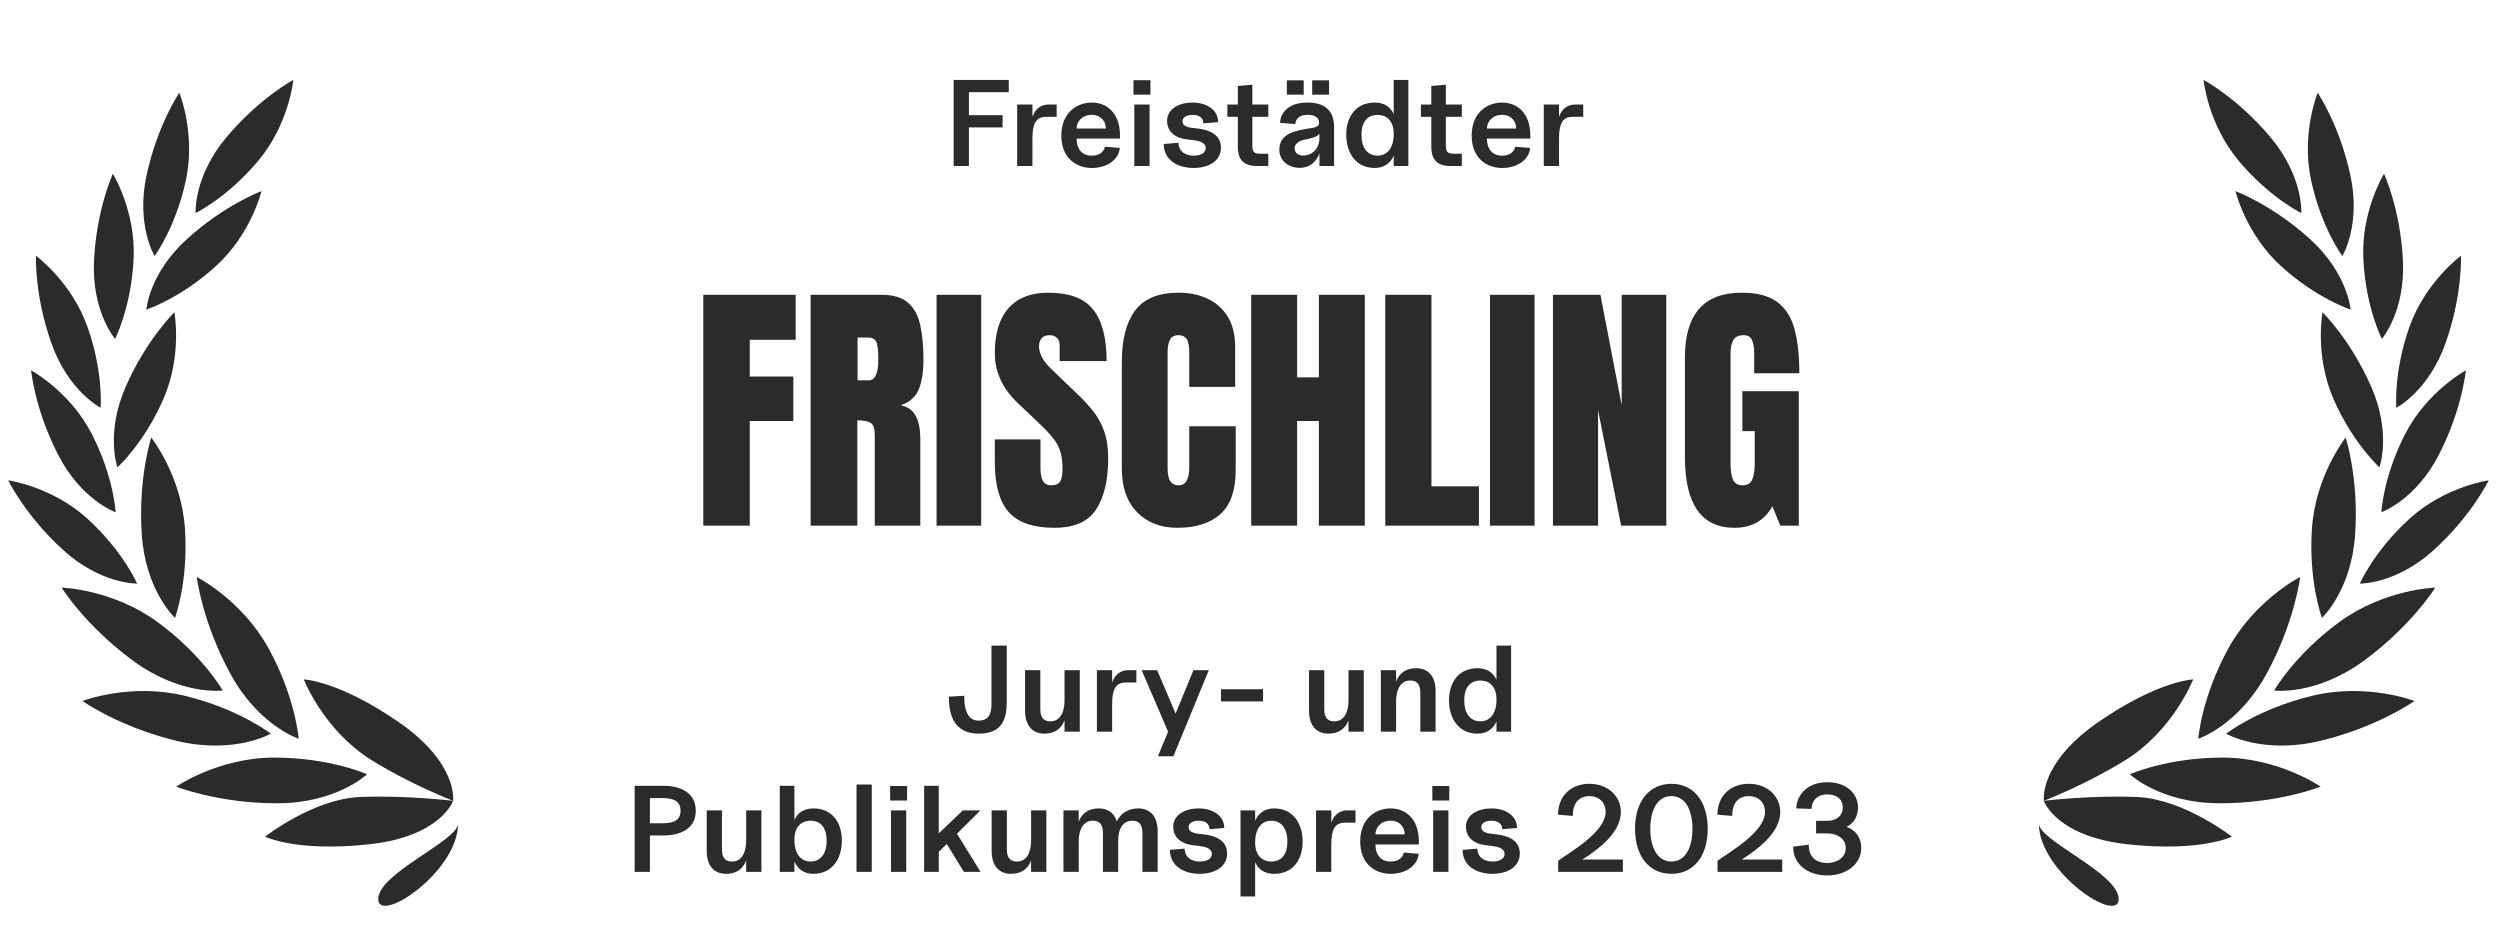
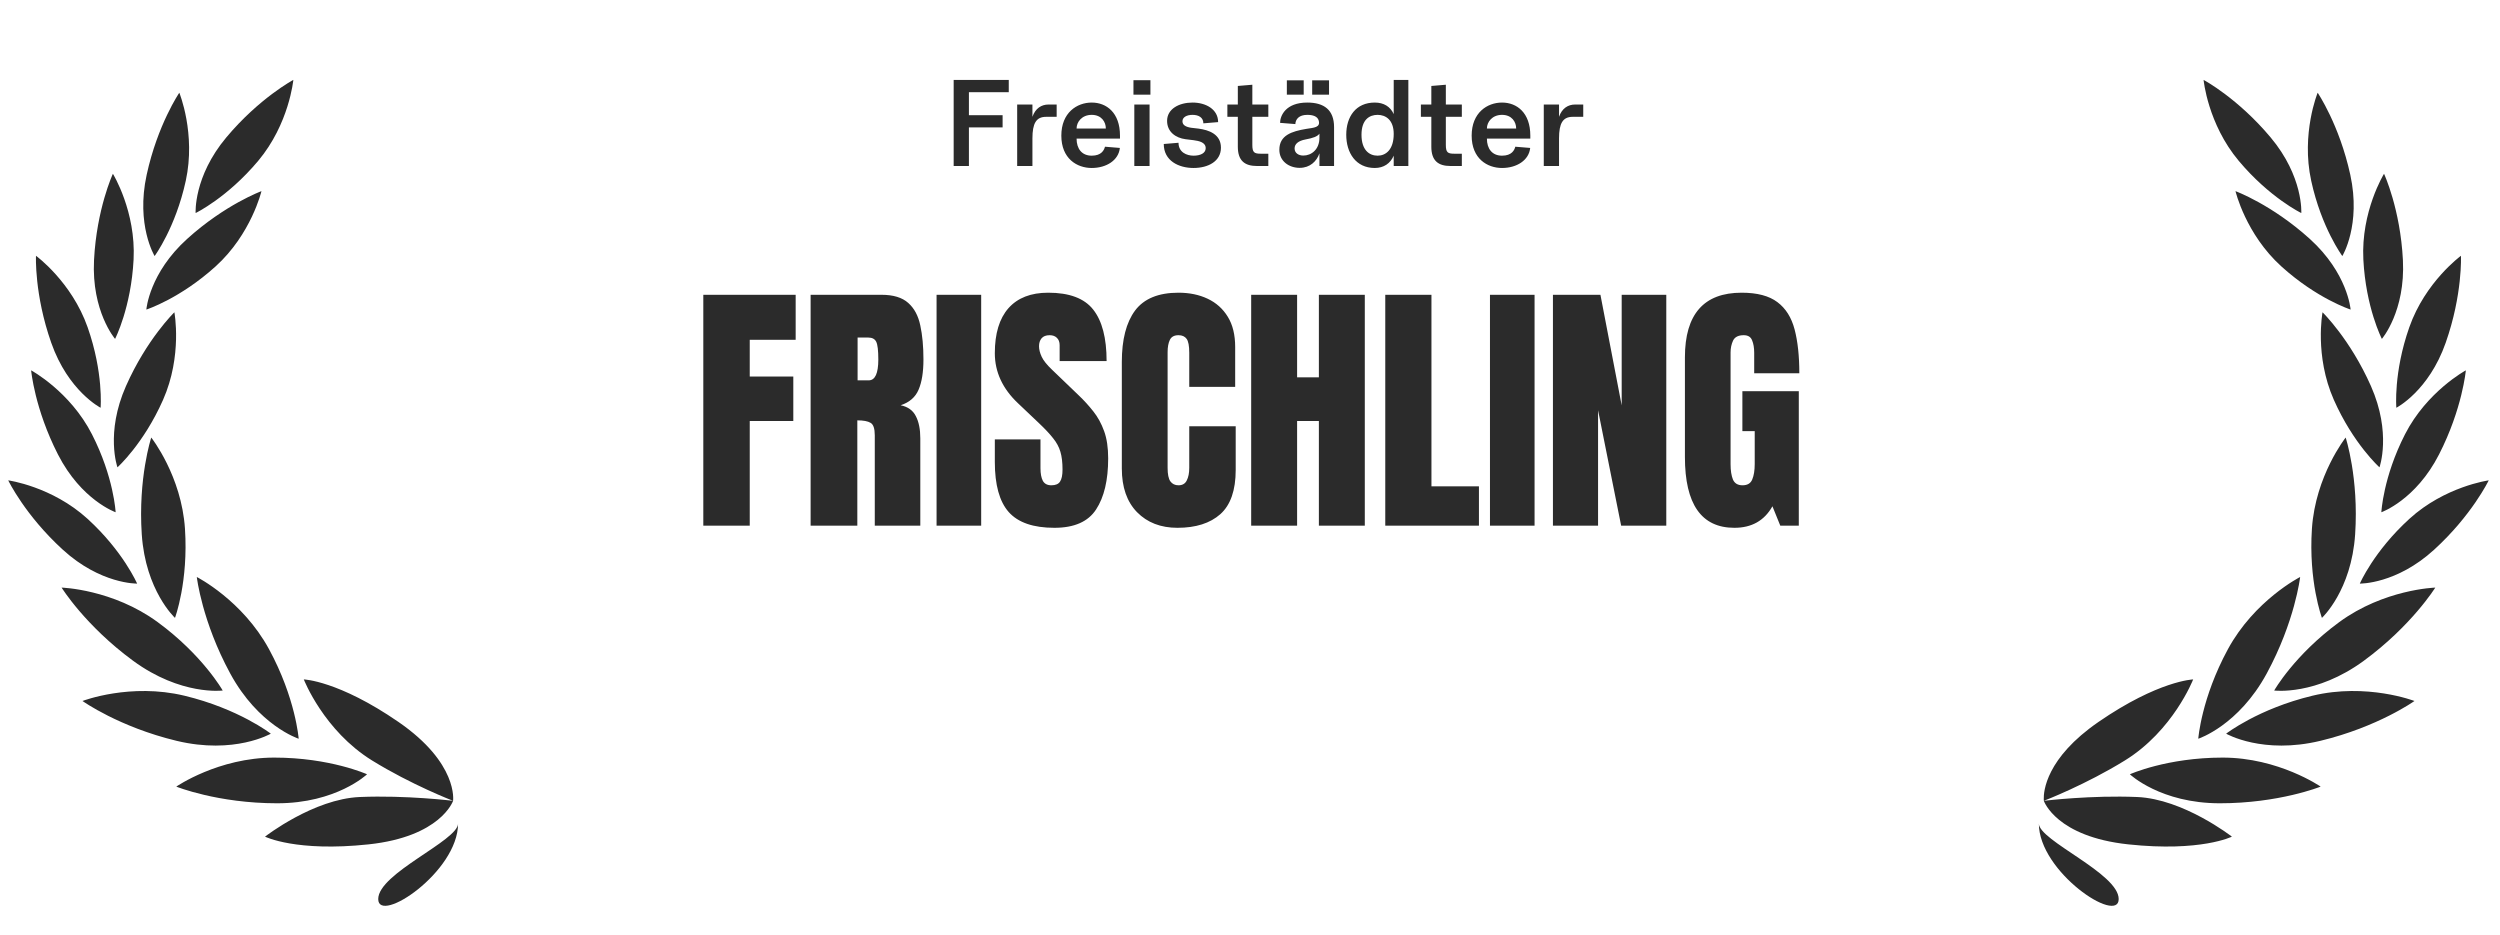
<svg xmlns="http://www.w3.org/2000/svg" width="214" height="80" viewBox="0 0 214 80" fill="none">
  <path d="M39.211 70.491C39.211 74.646 32.376 79.166 32.376 76.959C32.377 74.751 39.211 71.964 39.211 70.491ZM30.8 68.224C34.773 68.058 38.783 68.55 38.783 68.55C38.773 68.58 37.722 71.621 31.544 72.279C25.362 72.939 22.71 71.629 22.686 71.617C22.731 71.582 26.847 68.389 30.8 68.224ZM23.472 64.85C28.253 64.85 31.42 66.278 31.42 66.278H31.419C31.399 66.297 28.791 68.762 23.72 68.761C18.628 68.761 15.089 67.334 15.089 67.334C15.089 67.334 18.69 64.85 23.472 64.85ZM26.005 58.158C26.005 58.158 28.965 58.256 34.108 61.798C39.251 65.34 38.783 68.55 38.783 68.55C38.748 68.536 35.208 67.173 31.843 65.092C27.724 62.544 26.021 58.199 26.005 58.158ZM7.06 60.004C7.112 59.984 11.171 58.44 15.789 59.553C20.437 60.672 23.182 62.803 23.182 62.803C23.182 62.803 20.065 64.607 15.116 63.415C10.188 62.228 7.088 60.024 7.06 60.004ZM16.846 49.391C16.862 49.399 20.752 51.378 23.029 55.571C25.311 59.771 25.567 63.236 25.567 63.236C25.534 63.225 22.128 62.108 19.71 57.656C17.291 53.203 16.85 49.427 16.846 49.391ZM5.274 50.299C5.274 50.299 9.646 50.428 13.501 53.257C17.356 56.086 19.064 59.109 19.064 59.109C19.064 59.109 15.492 59.57 11.388 56.558C7.284 53.544 5.274 50.299 5.274 50.299ZM12.947 37.454C12.979 37.494 15.533 40.744 15.833 45.255C16.136 49.793 14.979 52.89 14.979 52.89C14.968 52.88 12.456 50.559 12.135 45.738C11.815 40.926 12.937 37.485 12.947 37.454ZM0.704 41.118C0.704 41.118 4.448 41.631 7.499 44.416C10.549 47.2 11.737 49.956 11.737 49.956C11.699 49.957 8.606 50.003 5.379 47.057C2.141 44.102 0.714 41.139 0.704 41.118ZM2.665 31.701C2.665 31.701 5.991 33.495 7.871 37.173C9.751 40.85 9.898 43.849 9.898 43.849C9.898 43.849 6.963 42.819 4.961 38.901C2.959 34.985 2.665 31.701 2.665 31.701ZM14.927 26.731C14.927 26.731 15.629 30.445 13.959 34.223C12.289 38.001 10.054 40.003 10.054 40.003C10.054 40.003 9.003 37.074 10.782 33.051C12.561 29.029 14.927 26.731 14.927 26.731ZM3.08 21.895C3.095 21.905 6.136 24.129 7.502 28.017C8.87 31.914 8.612 34.904 8.612 34.904C8.612 34.904 5.842 33.49 4.385 29.338C2.928 25.188 3.08 21.895 3.08 21.895ZM9.664 14.875C9.683 14.905 11.646 18.11 11.435 22.216C11.223 26.323 9.862 28.987 9.851 29.01C9.851 29.01 7.822 26.65 8.049 22.257C8.274 17.893 9.646 14.914 9.664 14.875ZM22.381 16.362C22.381 16.362 21.512 20.041 18.448 22.811C15.406 25.56 12.569 26.486 12.527 26.499C12.531 26.454 12.782 23.375 16.023 20.447C19.285 17.497 22.381 16.362 22.381 16.362ZM15.349 7.938C15.349 7.938 16.782 11.435 15.903 15.471C15.023 19.506 13.235 21.917 13.235 21.917C13.235 21.917 11.618 19.259 12.555 14.961C13.491 10.663 15.349 7.938 15.349 7.938ZM25.11 6.839C25.11 6.839 24.756 10.602 22.102 13.768C19.45 16.931 16.746 18.236 16.746 18.236C16.746 18.236 16.551 15.13 19.375 11.76C22.201 8.389 25.11 6.839 25.11 6.839Z" fill="#2B2B2B" />
  <path d="M174.525 70.491C174.525 71.964 181.36 74.751 181.36 76.959C181.36 79.166 174.525 74.646 174.525 70.491ZM187.734 58.158C187.717 58.203 186.015 62.545 181.896 65.092C178.551 67.161 175.034 68.519 174.957 68.549C175.101 68.531 179.036 68.061 182.937 68.224C186.896 68.39 191.02 71.594 191.05 71.617C191.05 71.617 188.401 72.942 182.191 72.279C176.019 71.622 174.965 68.586 174.953 68.55C174.953 68.55 174.954 68.549 174.955 68.549L174.946 68.404C174.927 67.741 175.133 64.897 179.631 61.798C184.774 58.256 187.734 58.158 187.734 58.158ZM190.264 64.85C195.046 64.85 198.647 67.334 198.647 67.334C198.605 67.351 195.078 68.761 190.017 68.761C184.948 68.762 182.341 66.3 182.317 66.278C182.317 66.278 185.485 64.85 190.264 64.85ZM197.948 59.553C202.596 58.433 206.679 60.004 206.679 60.004C206.679 60.004 203.572 62.222 198.622 63.415C193.705 64.599 190.597 62.826 190.557 62.803C190.572 62.791 193.313 60.669 197.948 59.553ZM196.893 49.391C196.888 49.427 196.446 53.203 194.029 57.656C191.61 62.106 188.207 63.225 188.172 63.236C188.172 63.236 188.428 59.771 190.709 55.571C192.985 51.381 196.871 49.402 196.893 49.391ZM208.46 50.299C208.443 50.326 206.435 53.557 202.348 56.558C198.243 59.57 194.67 59.109 194.67 59.109C194.67 59.109 196.379 56.086 200.233 53.257C204.072 50.441 208.421 50.3 208.46 50.299ZM200.789 37.454C200.789 37.454 201.922 40.905 201.6 45.739C201.279 50.553 198.775 52.873 198.757 52.89C198.742 52.85 197.602 49.764 197.901 45.255C198.204 40.716 200.789 37.454 200.789 37.454ZM213.035 41.118C213.022 41.146 211.592 44.105 208.359 47.057C205.131 50.003 202.039 49.957 202.001 49.956C202.001 49.956 203.19 47.2 206.239 44.416C209.279 41.642 213.007 41.122 213.035 41.118ZM211.076 31.701C211.076 31.701 210.783 34.985 208.781 38.901C206.785 42.808 203.859 43.843 203.844 43.849C203.844 43.84 203.992 40.845 205.87 37.173C207.751 33.495 211.076 31.701 211.076 31.701ZM198.809 26.731C198.809 26.731 201.174 29.029 202.954 33.051C204.733 37.074 203.684 40.003 203.684 40.003C203.684 40.003 201.447 38.001 199.776 34.223C198.106 30.445 198.809 26.731 198.809 26.731ZM210.658 21.895C210.658 21.895 210.81 25.188 209.352 29.338C207.904 33.467 205.157 34.889 205.127 34.904C205.127 34.904 204.867 31.914 206.235 28.017C207.603 24.119 210.658 21.895 210.658 21.895ZM204.073 14.875C204.093 14.917 205.465 17.895 205.689 22.257C205.915 26.65 203.888 29.01 203.888 29.01C203.875 28.985 202.515 26.322 202.303 22.216C202.092 18.107 204.057 14.901 204.073 14.875ZM191.358 16.362C191.358 16.362 194.453 17.498 197.717 20.447C200.956 23.376 201.208 26.455 201.212 26.499C201.178 26.488 198.337 25.564 195.292 22.811C192.227 20.041 191.358 16.362 191.358 16.362ZM198.391 7.938C198.391 7.938 200.247 10.663 201.185 14.961C202.123 19.259 200.504 21.917 200.504 21.917C200.504 21.917 198.717 19.506 197.838 15.471C196.959 11.435 198.391 7.938 198.391 7.938ZM188.627 6.839C188.657 6.855 191.553 8.406 194.363 11.76C197.189 15.13 196.991 18.236 196.991 18.236C196.991 18.236 194.288 16.931 191.636 13.768C188.982 10.602 188.627 6.839 188.627 6.839Z" fill="#2B2B2B" />
-   <path d="M83.777 62.8C81.704 62.8 81.209 61.242 81.23 59.631L82.535 59.558C82.535 61.137 83.04 61.684 83.777 61.684C84.514 61.684 84.872 61.242 84.872 60.294V55.263H86.177V60.084C86.177 61.484 85.84 62.8 83.777 62.8ZM89.409 62.8C88.388 62.8 87.746 62.126 87.746 60.831V57.368H89.051V60.716C89.051 61.6 89.503 61.747 89.924 61.747C90.556 61.747 91.124 61.263 91.124 59.895V57.368H92.43V62.631H91.124V61.663C90.851 62.379 90.282 62.8 89.409 62.8ZM93.894 62.631V57.368H95.199V58.421C95.452 57.694 95.968 57.368 96.578 57.368H97.273V58.421H96.368C95.515 58.421 95.199 58.989 95.199 60.263V62.631H93.894ZM99.116 64.737L99.99 62.631L97.726 57.368H99.053L100.632 61.084L102.158 57.368H103.474L100.442 64.737H99.116ZM104.518 60.042V59H108.118V60.042H104.518ZM113.716 62.8C112.695 62.8 112.053 62.126 112.053 60.831V57.368H113.358V60.716C113.358 61.6 113.811 61.747 114.232 61.747C114.863 61.747 115.432 61.263 115.432 59.895V57.368H116.737V62.631H115.432V61.663C115.158 62.379 114.589 62.8 113.716 62.8ZM121.58 59.284C121.58 58.4 121.127 58.252 120.706 58.252C120.075 58.252 119.506 58.737 119.506 60.105V62.631H118.201V57.368H119.506V58.337C119.78 57.621 120.348 57.2 121.222 57.2C122.243 57.2 122.885 57.873 122.885 59.168V62.631H121.58V59.284ZM126.478 62.8C124.857 62.8 124.036 61.505 124.036 59.958C124.036 58.41 124.857 57.2 126.478 57.2C127.247 57.2 127.815 57.547 128.099 58.189V55.263H129.352V62.631H128.099V61.747C127.815 62.41 127.247 62.8 126.478 62.8ZM125.341 59.958C125.341 61.252 125.994 61.747 126.72 61.747C127.426 61.747 128.099 61.231 128.099 59.884C128.099 58.694 127.426 58.252 126.72 58.252C126.015 58.252 125.341 58.663 125.341 59.958ZM54.327 74.631V67.263H56.885C57.517 67.263 59.559 67.452 59.559 69.4C59.559 71.337 57.517 71.516 56.885 71.516H55.633V74.631H54.327ZM55.633 70.474H56.675C57.696 70.474 58.254 70.2 58.254 69.4C58.254 68.589 57.696 68.316 56.675 68.316H55.633V70.474ZM62.157 74.8C61.136 74.8 60.494 74.126 60.494 72.831V69.368H61.799V72.716C61.799 73.6 62.252 73.747 62.673 73.747C63.304 73.747 63.873 73.263 63.873 71.894V69.368H65.178V74.631H63.873V73.663C63.599 74.379 63.031 74.8 62.157 74.8ZM69.621 74.8C68.853 74.8 68.284 74.41 68 73.747V74.631H66.748V67.263H68V70.189C68.284 69.547 68.853 69.2 69.621 69.2C71.242 69.2 72.063 70.41 72.063 71.958C72.063 73.505 71.242 74.8 69.621 74.8ZM68 71.884C68 73.231 68.674 73.747 69.379 73.747C70.105 73.747 70.758 73.252 70.758 71.958C70.758 70.663 70.084 70.252 69.379 70.252C68.674 70.252 68 70.695 68 71.884ZM73.317 74.631V67.158H74.623V74.631H73.317ZM76.268 74.631V69.368H77.573V74.631H76.268ZM76.195 68.526V67.284H77.647V68.526H76.195ZM79.105 74.631V67.263H80.358V71.337L82.421 69.368H83.926L81.915 71.368L83.936 74.631H82.505L81.042 72.242L80.358 72.916V74.631H79.105ZM86.546 74.8C85.525 74.8 84.883 74.126 84.883 72.831V69.368H86.189V72.716C86.189 73.6 86.641 73.747 87.062 73.747C87.694 73.747 88.262 73.263 88.262 71.894V69.368H89.567V74.631H88.262V73.663C87.989 74.379 87.42 74.8 86.546 74.8ZM97.79 71.284C97.79 70.4 97.337 70.252 96.916 70.252C96.284 70.252 95.716 70.737 95.716 71.968V74.631H94.411V71.284C94.411 70.4 93.958 70.252 93.537 70.252C92.905 70.252 92.337 70.737 92.337 72.105V74.631H91.032V69.368H92.337V70.337C92.611 69.621 93.179 69.2 94.053 69.2C94.821 69.2 95.368 69.579 95.6 70.305C95.926 69.621 96.569 69.2 97.432 69.2C98.453 69.2 99.095 69.874 99.095 71.168V74.631H97.79V71.284ZM102.691 74.8C101.428 74.8 100.144 74.189 100.144 72.747L101.407 72.642C101.407 73.452 102.101 73.747 102.691 73.747C103.291 73.747 103.733 73.526 103.733 73.105C103.733 72.61 103.175 72.484 102.691 72.421L102.007 72.337C101.175 72.231 100.428 71.716 100.428 70.768C100.428 69.747 101.449 69.2 102.607 69.2C103.765 69.2 104.796 69.789 104.796 70.874L103.533 70.979C103.533 70.484 103.133 70.252 102.607 70.252C102.112 70.252 101.744 70.452 101.744 70.8C101.744 71.116 102.007 71.284 102.491 71.358L103.122 71.431C103.996 71.547 105.038 71.905 105.038 73.063C105.038 74.221 103.954 74.8 102.691 74.8ZM109.062 74.8C108.294 74.8 107.726 74.452 107.441 73.81V76.737H106.189V69.368H107.441V70.252C107.726 69.589 108.294 69.2 109.062 69.2C110.683 69.2 111.505 70.495 111.505 72.042C111.505 73.589 110.683 74.8 109.062 74.8ZM107.441 72.116C107.441 73.305 108.115 73.747 108.82 73.747C109.526 73.747 110.199 73.337 110.199 72.042C110.199 70.747 109.547 70.252 108.82 70.252C108.115 70.252 107.441 70.768 107.441 72.116ZM112.653 74.631V69.368H113.959V70.421C114.211 69.695 114.727 69.368 115.338 69.368H116.032V70.421H115.127C114.274 70.421 113.959 70.989 113.959 72.263V74.631H112.653ZM119.033 74.8C117.769 74.8 116.433 74 116.433 72.031C116.433 70.063 117.769 69.2 119.033 69.2C120.296 69.2 121.454 70.063 121.454 72.031V72.284H117.738C117.738 73.158 118.19 73.747 119.033 73.747C119.875 73.747 120.096 73.263 120.169 72.979L121.443 73.084C121.338 74.137 120.296 74.8 119.033 74.8ZM117.738 71.421H120.243C120.243 70.863 119.875 70.252 119.033 70.252C118.19 70.252 117.738 70.863 117.738 71.421ZM122.68 74.631V69.368H123.985V74.631H122.68ZM122.607 68.526V67.284H124.059V68.526H122.607ZM127.748 74.8C126.485 74.8 125.201 74.189 125.201 72.747L126.464 72.642C126.464 73.452 127.159 73.747 127.748 73.747C128.348 73.747 128.791 73.526 128.791 73.105C128.791 72.61 128.233 72.484 127.748 72.421L127.064 72.337C126.233 72.231 125.485 71.716 125.485 70.768C125.485 69.747 126.506 69.2 127.664 69.2C128.822 69.2 129.854 69.789 129.854 70.874L128.591 70.979C128.591 70.484 128.191 70.252 127.664 70.252C127.169 70.252 126.801 70.452 126.801 70.8C126.801 71.116 127.064 71.284 127.548 71.358L128.18 71.431C129.054 71.547 130.096 71.905 130.096 73.063C130.096 74.221 129.012 74.8 127.748 74.8ZM133.379 73.684C134.231 73.031 137.442 71.263 137.442 69.505C137.442 68.631 136.821 68.147 136.052 68.147C135.284 68.147 134.631 68.61 134.631 69.842L133.368 69.737C133.368 68.168 134.442 67.094 136.052 67.094C137.663 67.094 138.747 68.179 138.747 69.505C138.747 71.316 136.726 72.768 135.442 73.579H138.915V74.631H133.379V73.684ZM143.074 74.8C141.148 74.8 139.958 73.263 139.958 70.947C139.958 68.631 141.148 67.094 143.074 67.094C145.001 67.094 146.18 68.631 146.18 70.947C146.18 73.263 145.001 74.8 143.074 74.8ZM141.264 70.947C141.264 72.526 141.864 73.747 143.074 73.747C144.285 73.747 144.874 72.526 144.874 70.947C144.874 69.368 144.285 68.147 143.074 68.147C141.864 68.147 141.264 69.368 141.264 70.947ZM147.022 73.684C147.875 73.031 151.085 71.263 151.085 69.505C151.085 68.631 150.464 68.147 149.696 68.147C148.927 68.147 148.275 68.61 148.275 69.842L147.012 69.737C147.012 68.168 148.085 67.094 149.696 67.094C151.306 67.094 152.39 68.179 152.39 69.505C152.39 71.316 150.369 72.768 149.085 73.579H152.559V74.631H147.022V73.684ZM156.404 74.937C154.647 74.937 153.468 73.884 153.499 72.474L154.826 72.305C154.826 73.505 155.636 73.874 156.404 73.874C157.173 73.874 157.994 73.463 157.994 72.589C157.994 71.716 157.152 71.337 156.404 71.337H155.457V70.263H156.404C157.215 70.263 157.741 69.821 157.741 69.116C157.741 68.41 157.215 68 156.404 68C155.594 68 155.078 68.505 155.068 69.242L153.762 69.2C153.773 68.168 154.615 66.958 156.404 66.958C158.12 66.958 159.047 67.989 159.047 69.116C159.047 69.884 158.689 70.463 158.078 70.779C158.847 71.073 159.32 71.674 159.32 72.589C159.32 73.916 158.12 74.937 156.404 74.937Z" fill="#2B2B2B" />
  <path d="M81.634 14.21V6.842H86.35V7.895H82.939V9.863H85.823V10.905H82.939V14.21H81.634ZM87.07 14.21V8.947H88.376V10C88.628 9.274 89.144 8.947 89.755 8.947H90.45V10H89.544C88.692 10 88.376 10.568 88.376 11.842V14.21H87.07ZM93.45 14.379C92.187 14.379 90.85 13.579 90.85 11.61C90.85 9.642 92.187 8.779 93.45 8.779C94.713 8.779 95.871 9.642 95.871 11.61V11.863H92.155C92.155 12.737 92.608 13.326 93.45 13.326C94.292 13.326 94.513 12.842 94.587 12.558L95.86 12.663C95.755 13.716 94.713 14.379 93.45 14.379ZM92.155 11H94.66C94.66 10.442 94.292 9.832 93.45 9.832C92.608 9.832 92.155 10.442 92.155 11ZM97.097 14.21V8.947H98.403V14.21H97.097ZM97.024 8.105V6.863H98.476V8.105H97.024ZM102.166 14.379C100.902 14.379 99.618 13.768 99.618 12.326L100.881 12.221C100.881 13.031 101.576 13.326 102.166 13.326C102.766 13.326 103.208 13.105 103.208 12.684C103.208 12.189 102.65 12.063 102.166 12L101.481 11.916C100.65 11.81 99.903 11.295 99.903 10.347C99.903 9.326 100.924 8.779 102.081 8.779C103.239 8.779 104.271 9.368 104.271 10.453L103.008 10.558C103.008 10.063 102.608 9.832 102.081 9.832C101.587 9.832 101.218 10.031 101.218 10.379C101.218 10.695 101.481 10.863 101.966 10.937L102.597 11.01C103.471 11.126 104.513 11.484 104.513 12.642C104.513 13.8 103.429 14.379 102.166 14.379ZM107.6 14.21C106.548 14.21 105.958 13.758 105.958 12.558V10H105.063V8.947H105.958V7.358L107.2 7.253V8.947H108.569V10H107.2V12.4C107.2 13.053 107.358 13.158 107.937 13.158H108.569V14.21H107.6ZM111.249 14.368C110.344 14.368 109.512 13.8 109.512 12.821C109.512 11.589 110.554 11.242 111.828 11.031C112.481 10.926 113.049 10.916 112.881 10.316C112.775 9.947 112.365 9.832 111.902 9.832C111.196 9.832 110.902 10.2 110.881 10.621L109.575 10.516C109.575 9.926 110.038 8.779 111.902 8.779C113.344 8.779 114.196 9.41 114.196 10.884V14.21H112.944V13.126C112.712 13.8 112.144 14.368 111.249 14.368ZM110.154 8.105V6.874H111.596V8.105H110.154ZM110.817 12.705C110.817 13.095 111.144 13.316 111.565 13.316C112.27 13.316 112.944 12.779 112.944 11.789V11.442C112.775 11.684 112.386 11.821 111.754 11.937C111.133 12.053 110.817 12.326 110.817 12.705ZM112.323 8.105V6.874H113.765V8.105H112.323ZM117.681 14.379C116.06 14.379 115.239 13.084 115.239 11.537C115.239 9.989 116.06 8.779 117.681 8.779C118.45 8.779 119.018 9.126 119.302 9.768V6.842H120.555V14.21H119.302V13.326C119.018 13.989 118.45 14.379 117.681 14.379ZM116.544 11.537C116.544 12.832 117.197 13.326 117.923 13.326C118.629 13.326 119.302 12.81 119.302 11.463C119.302 10.274 118.629 9.832 117.923 9.832C117.218 9.832 116.544 10.242 116.544 11.537ZM124.164 14.21C123.112 14.21 122.522 13.758 122.522 12.558V10H121.628V8.947H122.522V7.358L123.764 7.253V8.947H125.133V10H123.764V12.4C123.764 13.053 123.922 13.158 124.501 13.158H125.133V14.21H124.164ZM128.574 14.379C127.31 14.379 125.974 13.579 125.974 11.61C125.974 9.642 127.31 8.779 128.574 8.779C129.837 8.779 130.995 9.642 130.995 11.61V11.863H127.279C127.279 12.737 127.731 13.326 128.574 13.326C129.416 13.326 129.637 12.842 129.71 12.558L130.984 12.663C130.879 13.716 129.837 14.379 128.574 14.379ZM127.279 11H129.784C129.784 10.442 129.416 9.832 128.574 9.832C127.731 9.832 127.279 10.442 127.279 11ZM132.147 14.21V8.947H133.453V10C133.705 9.274 134.221 8.947 134.832 8.947H135.526V10H134.621C133.769 10 133.453 10.568 133.453 11.842V14.21H132.147Z" fill="#2B2B2B" />
  <path d="M60.203 45V25.234H68.109V29.086H64.178V32.231H67.907V36.038H64.178V45H60.203ZM69.389 45V25.234H75.454C76.464 25.234 77.228 25.466 77.745 25.931C78.261 26.387 78.606 27.031 78.778 27.862C78.957 28.686 79.047 29.655 79.047 30.771C79.047 31.849 78.909 32.71 78.632 33.354C78.362 33.998 77.849 34.443 77.093 34.69C77.715 34.818 78.149 35.128 78.396 35.623C78.651 36.109 78.778 36.742 78.778 37.52V45H74.881V37.262C74.881 36.686 74.761 36.33 74.522 36.195C74.289 36.053 73.911 35.982 73.387 35.982V45H69.389ZM73.41 32.557H74.364C74.911 32.557 75.184 31.961 75.184 30.771C75.184 30 75.124 29.494 75.004 29.255C74.885 29.015 74.66 28.895 74.331 28.895H73.41V32.557ZM80.17 45V25.234H83.989V45H80.17ZM90.255 45.18C88.451 45.18 87.148 44.73 86.347 43.832C85.553 42.934 85.157 41.504 85.157 39.542V37.61H89.065V40.081C89.065 40.538 89.132 40.897 89.267 41.159C89.409 41.414 89.653 41.541 89.997 41.541C90.356 41.541 90.603 41.436 90.738 41.227C90.88 41.017 90.952 40.672 90.952 40.193C90.952 39.587 90.892 39.081 90.772 38.677C90.652 38.266 90.442 37.876 90.143 37.509C89.851 37.135 89.443 36.701 88.919 36.206L87.144 34.522C85.819 33.272 85.157 31.842 85.157 30.232C85.157 28.547 85.546 27.263 86.325 26.38C87.111 25.496 88.245 25.055 89.728 25.055C91.539 25.055 92.823 25.538 93.58 26.503C94.343 27.469 94.725 28.937 94.725 30.906H90.705V29.547C90.705 29.277 90.626 29.068 90.469 28.918C90.319 28.768 90.113 28.693 89.851 28.693C89.537 28.693 89.305 28.783 89.155 28.963C89.013 29.135 88.941 29.36 88.941 29.637C88.941 29.914 89.016 30.213 89.166 30.535C89.316 30.857 89.612 31.228 90.053 31.647L92.333 33.837C92.79 34.271 93.209 34.732 93.591 35.218C93.973 35.697 94.28 36.259 94.512 36.903C94.744 37.539 94.86 38.318 94.86 39.239C94.86 41.096 94.516 42.552 93.827 43.607C93.145 44.656 91.955 45.18 90.255 45.18ZM100.79 45.18C99.359 45.18 98.207 44.734 97.331 43.843C96.462 42.952 96.028 41.706 96.028 40.103V30.984C96.028 29.068 96.406 27.6 97.162 26.582C97.926 25.564 99.165 25.055 100.879 25.055C101.815 25.055 102.646 25.227 103.373 25.571C104.106 25.916 104.683 26.432 105.102 27.121C105.521 27.802 105.731 28.663 105.731 29.704V33.118H101.8V30.198C101.8 29.607 101.725 29.21 101.576 29.008C101.426 28.798 101.194 28.693 100.879 28.693C100.513 28.693 100.265 28.828 100.138 29.098C100.011 29.36 99.947 29.712 99.947 30.153V40.047C99.947 40.594 100.026 40.98 100.183 41.204C100.348 41.429 100.58 41.541 100.879 41.541C101.216 41.541 101.452 41.403 101.587 41.126C101.729 40.849 101.8 40.489 101.8 40.047V36.487H105.776V40.227C105.776 41.964 105.338 43.226 104.462 44.012C103.586 44.79 102.362 45.18 100.79 45.18ZM107.101 45V25.234H111.032V32.298H112.896V25.234H116.827V45H112.896V36.038H111.032V45H107.101ZM118.579 45V25.234H122.532V41.631H126.597V45H118.579ZM127.541 45V25.234H131.359V45H127.541ZM132.931 45V25.234H136.997L138.816 34.702V25.234H142.634V45H138.771L136.794 35.117V45H132.931ZM148.463 45.18C145.64 45.18 144.229 43.158 144.229 39.115V30.591C144.229 26.9 145.846 25.055 149.081 25.055C150.413 25.055 151.435 25.324 152.146 25.863C152.858 26.395 153.348 27.174 153.618 28.199C153.887 29.225 154.022 30.475 154.022 31.95H150.159V30.198C150.159 29.771 150.099 29.416 149.979 29.131C149.867 28.839 149.627 28.693 149.26 28.693C148.804 28.693 148.5 28.847 148.351 29.154C148.208 29.461 148.137 29.798 148.137 30.165V39.744C148.137 40.276 148.205 40.71 148.339 41.047C148.482 41.376 148.755 41.541 149.159 41.541C149.578 41.541 149.855 41.376 149.99 41.047C150.132 40.71 150.204 40.268 150.204 39.722V36.903H149.148V33.489H153.977V45H152.394L151.72 43.338C151.031 44.566 149.945 45.18 148.463 45.18Z" fill="#2B2B2B" />
</svg>